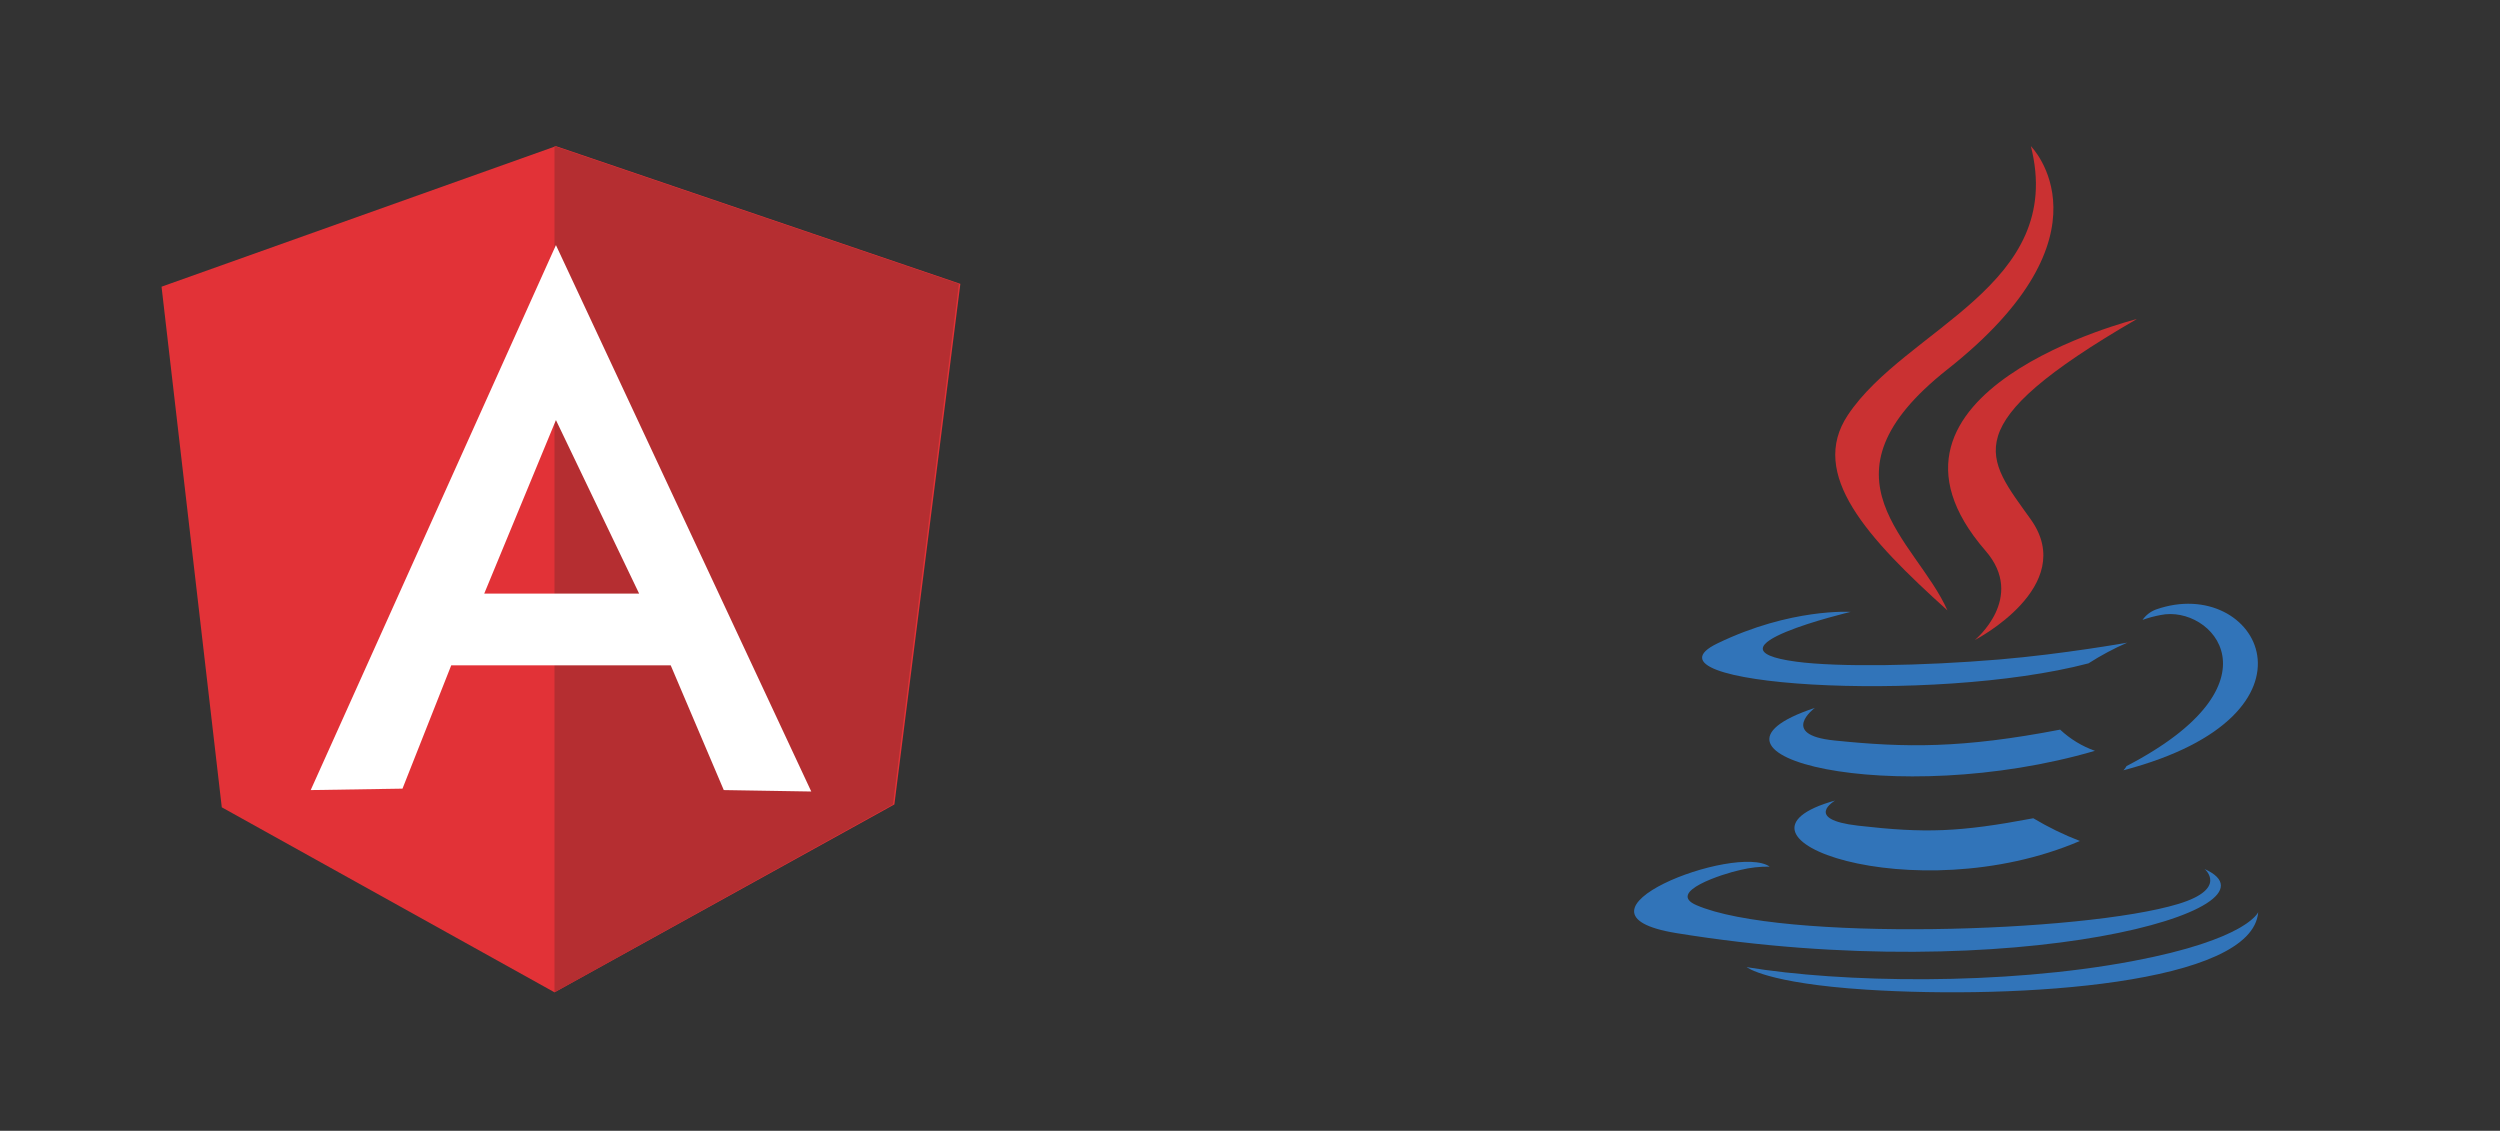
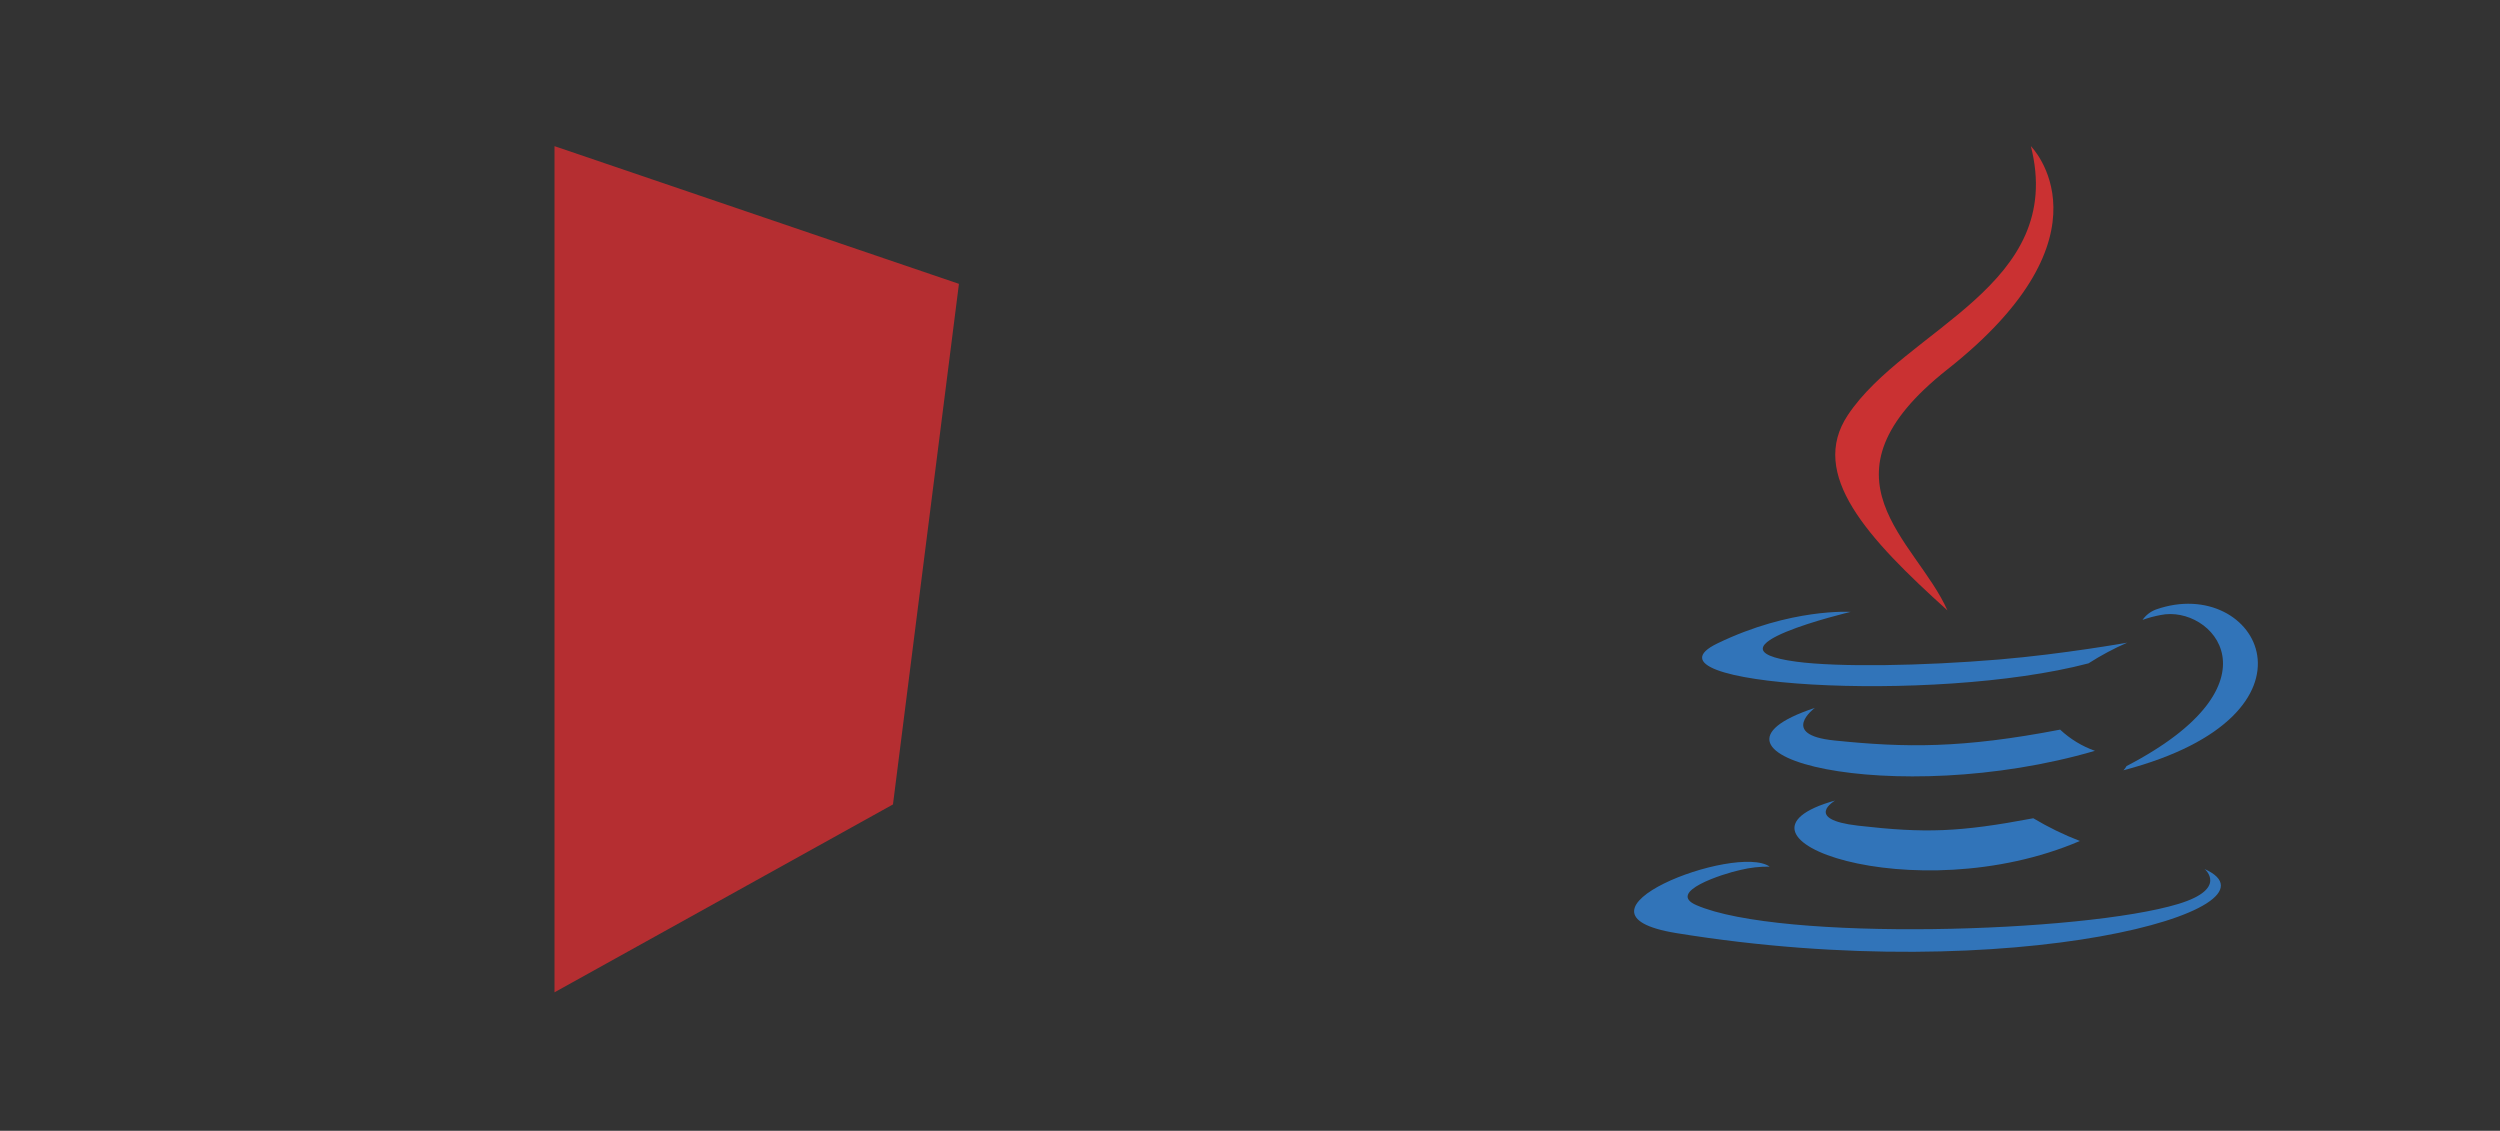
<svg xmlns="http://www.w3.org/2000/svg" width="325" height="147" viewBox="0 0 325 147" fill="none">
  <rect x="0" y="0" width="325" height="147" fill="#333333" stroke="none" />
  <g clip-path="url(#clip0_2116_419)">
-     <path d="M21 37.271L72.271 19L124.847 36.9L116.271 104.576L72.085 129L28.831 104.949L21 37.271Z" fill="#E23237" />
    <path d="M124.662 36.9L72.086 19V129L116.086 104.576L124.662 36.9Z" fill="#B52E31" />
-     <path d="M72.272 31.863L40.391 102.71L52.323 102.524L58.662 86.49H87.191L94.091 102.71L105.464 102.896L72.272 31.863ZM72.272 54.609L83.086 77.168H62.95L72.272 54.609Z" fill="white" />
  </g>
  <g clip-path="url(#clip1_2116_419)">
    <path fill-rule="evenodd" clip-rule="evenodd" d="M238.564 104.067C238.564 104.067 234.364 106.508 241.554 107.338C250.271 108.338 254.725 108.189 264.328 106.374C266.259 107.529 268.286 108.517 270.386 109.328C248.857 118.551 221.651 108.795 238.564 104.067ZM235.933 92.022C235.933 92.022 231.219 95.512 238.424 96.257C247.739 97.221 255.091 97.299 267.818 94.851C269.12 96.071 270.66 97.01 272.342 97.608C246.303 105.222 217.303 98.207 235.933 92.022Z" fill="#3174B9" />
-     <path fill-rule="evenodd" clip-rule="evenodd" d="M258.117 71.598C263.429 77.712 256.724 83.207 256.724 83.207C256.724 83.207 270.197 76.249 264.013 67.539C258.237 59.42 253.805 55.382 277.796 41.473C277.788 41.472 240.135 50.872 258.117 71.598Z" fill="#CA3132" />
    <path fill-rule="evenodd" clip-rule="evenodd" d="M286.596 112.971C286.596 112.971 289.705 115.532 283.169 117.516C270.744 121.28 231.437 122.416 220.518 117.664C216.599 115.955 223.951 113.59 226.266 113.091C227.507 112.789 228.781 112.645 230.058 112.662C225.696 109.587 201.846 118.699 217.95 121.308C261.85 128.435 297.979 118.108 286.596 112.971ZM240.584 79.545C240.584 79.545 220.596 84.294 233.506 86.017C238.958 86.749 249.821 86.58 259.952 85.729C268.226 85.029 276.535 83.548 276.535 83.548C274.79 84.31 273.108 85.208 271.505 86.236C251.205 91.576 211.984 89.092 223.277 83.636C232.824 79.021 240.584 79.548 240.584 79.548V79.545ZM276.451 99.589C297.086 88.867 287.546 78.56 280.883 79.953C280.082 80.1 279.294 80.312 278.527 80.587C278.963 79.965 279.58 79.492 280.293 79.229C293.471 74.6 303.602 92.892 276.044 100.138C276.206 99.976 276.343 99.791 276.451 99.589Z" fill="#3174B9" />
    <path fill-rule="evenodd" clip-rule="evenodd" d="M264.013 19C264.013 19 275.439 30.433 253.171 48.014C235.315 62.12 249.098 70.162 253.164 79.35C242.737 69.944 235.09 61.663 240.219 53.959C247.754 42.646 268.619 37.159 264.013 19Z" fill="#CA3132" />
-     <path fill-rule="evenodd" clip-rule="evenodd" d="M242.615 128.655C262.42 129.922 292.841 127.955 293.566 118.58C293.566 118.58 292.18 122.133 277.194 124.954C260.288 128.134 239.427 127.768 227.066 125.728C227.06 125.721 229.6 127.818 242.615 128.655Z" fill="#3174B9" />
  </g>
  <defs>
    <clipPath id="clip0_2116_419">
      <rect width="120" height="120" fill="white" transform="translate(13 14)" />
    </clipPath>
    <clipPath id="clip1_2116_419">
      <rect width="120" height="120" fill="white" transform="translate(193 14)" />
    </clipPath>
  </defs>
</svg>